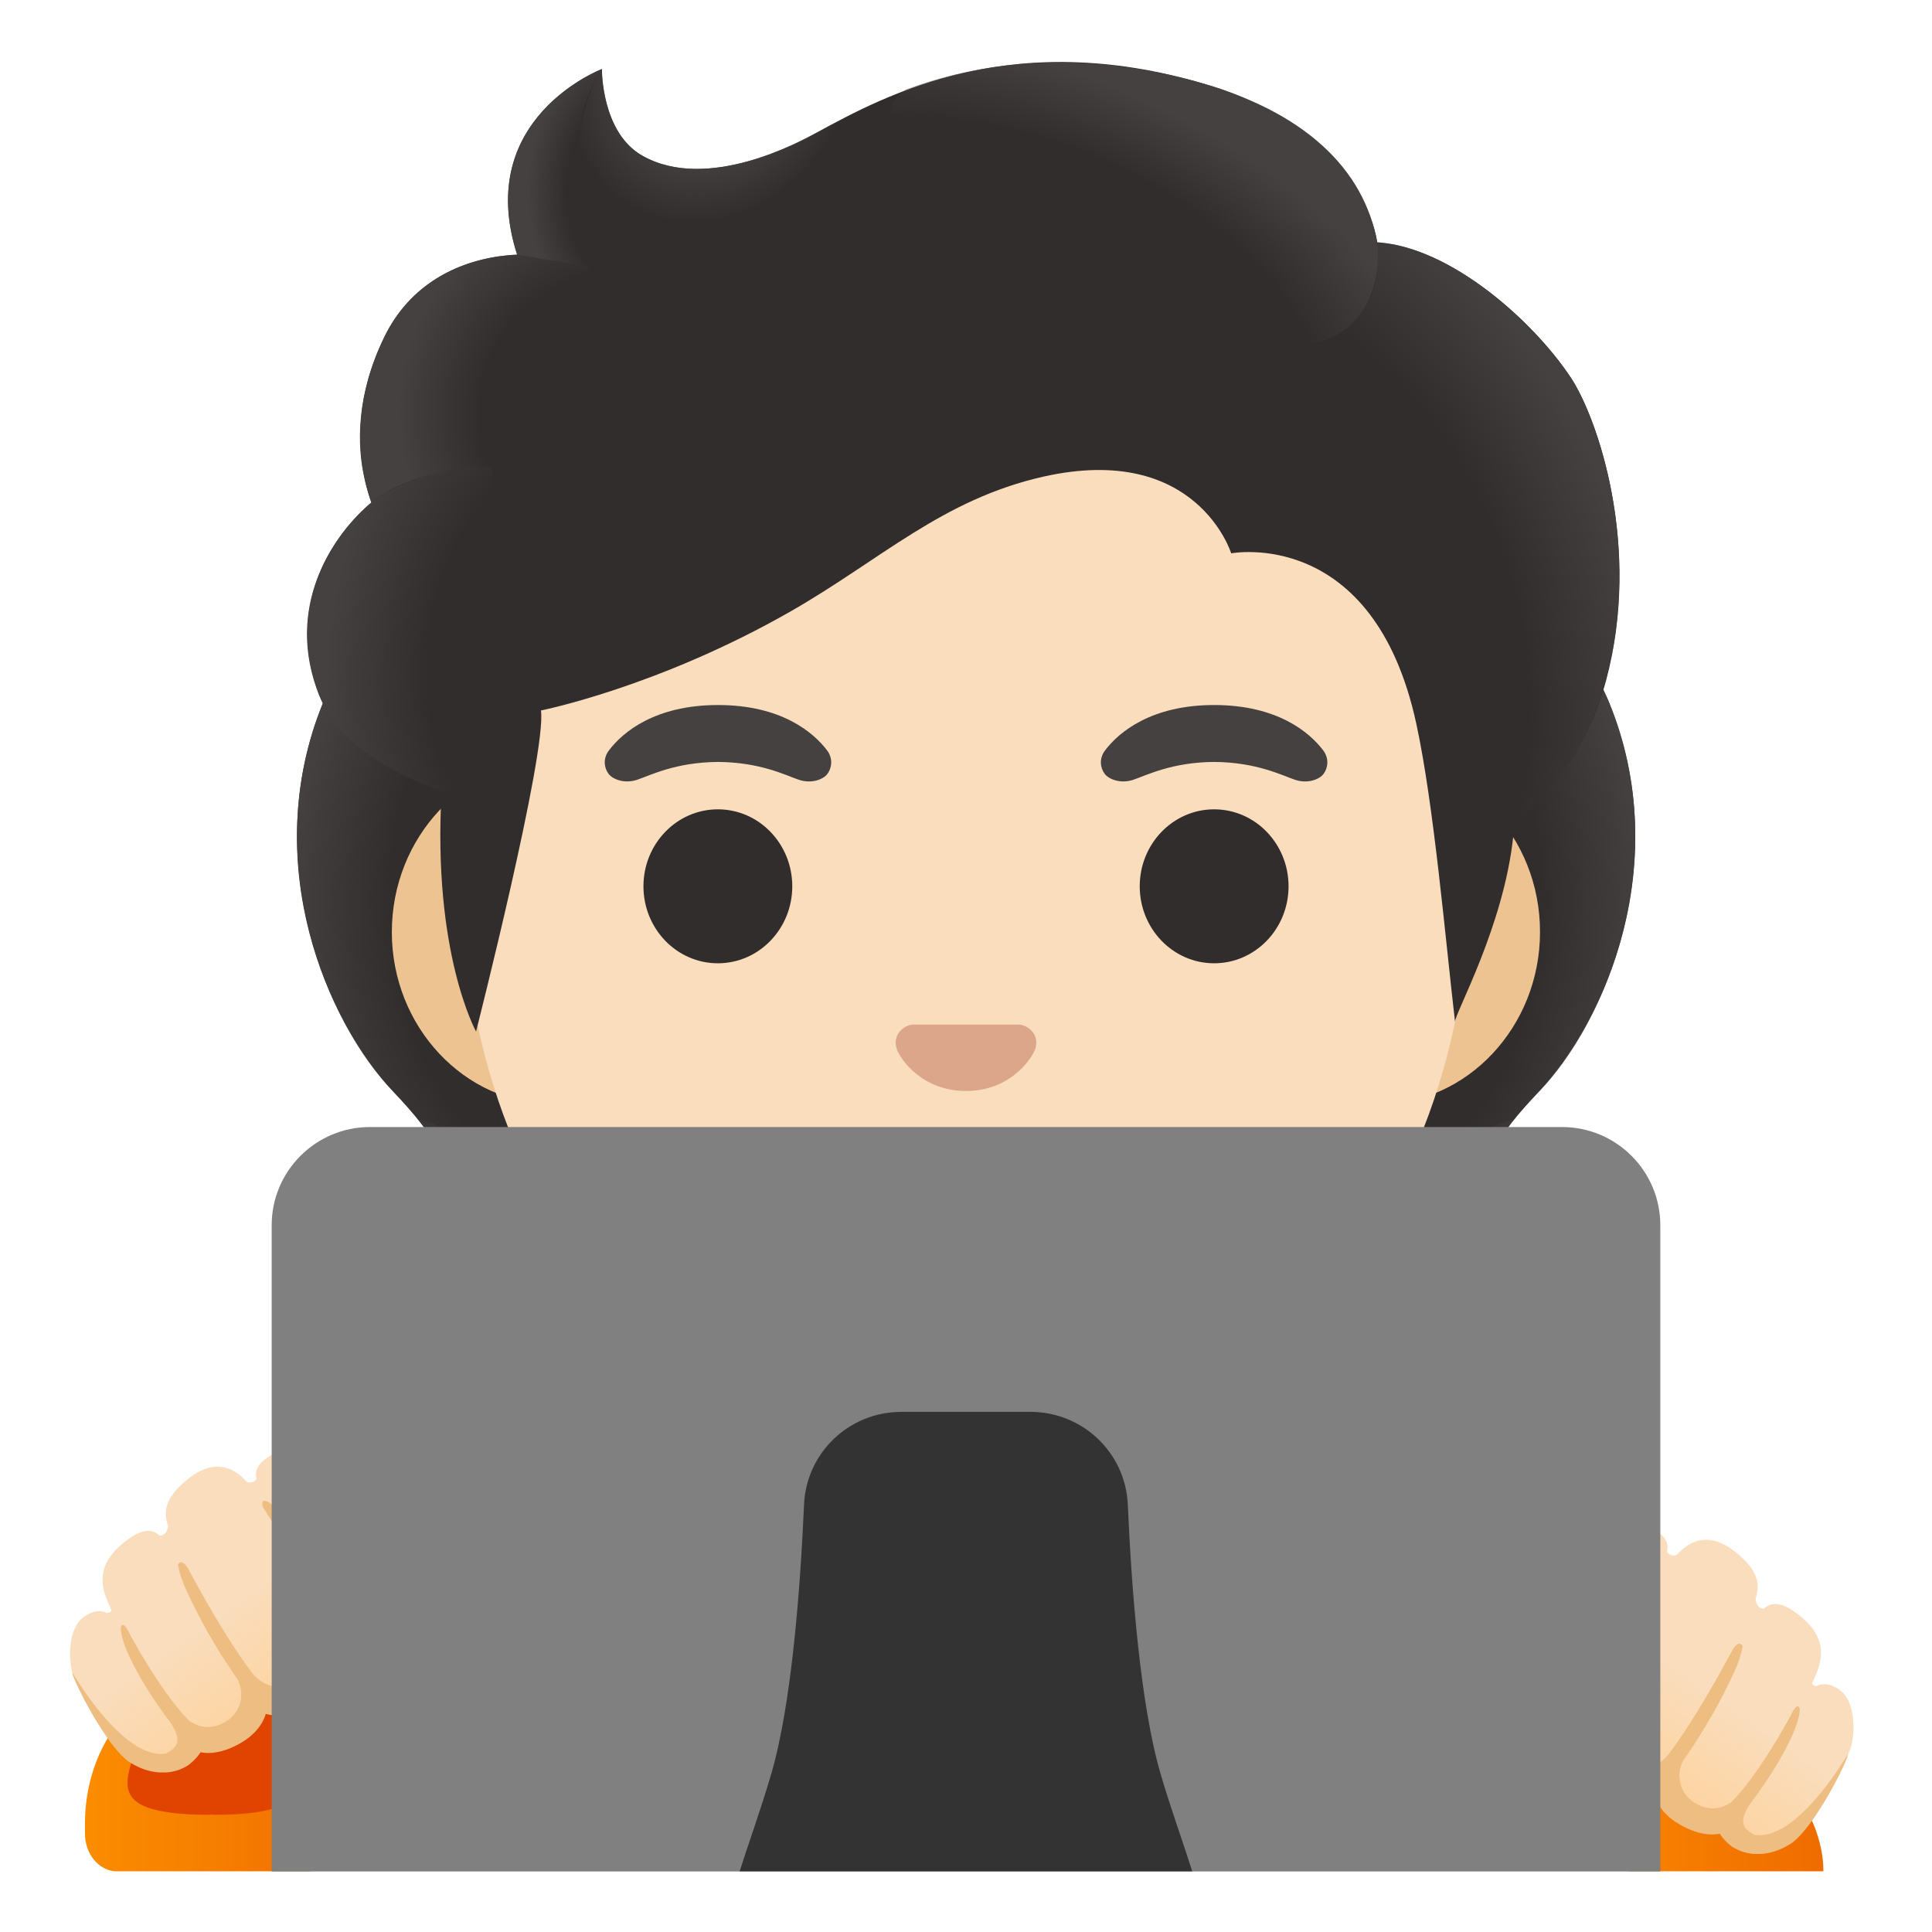
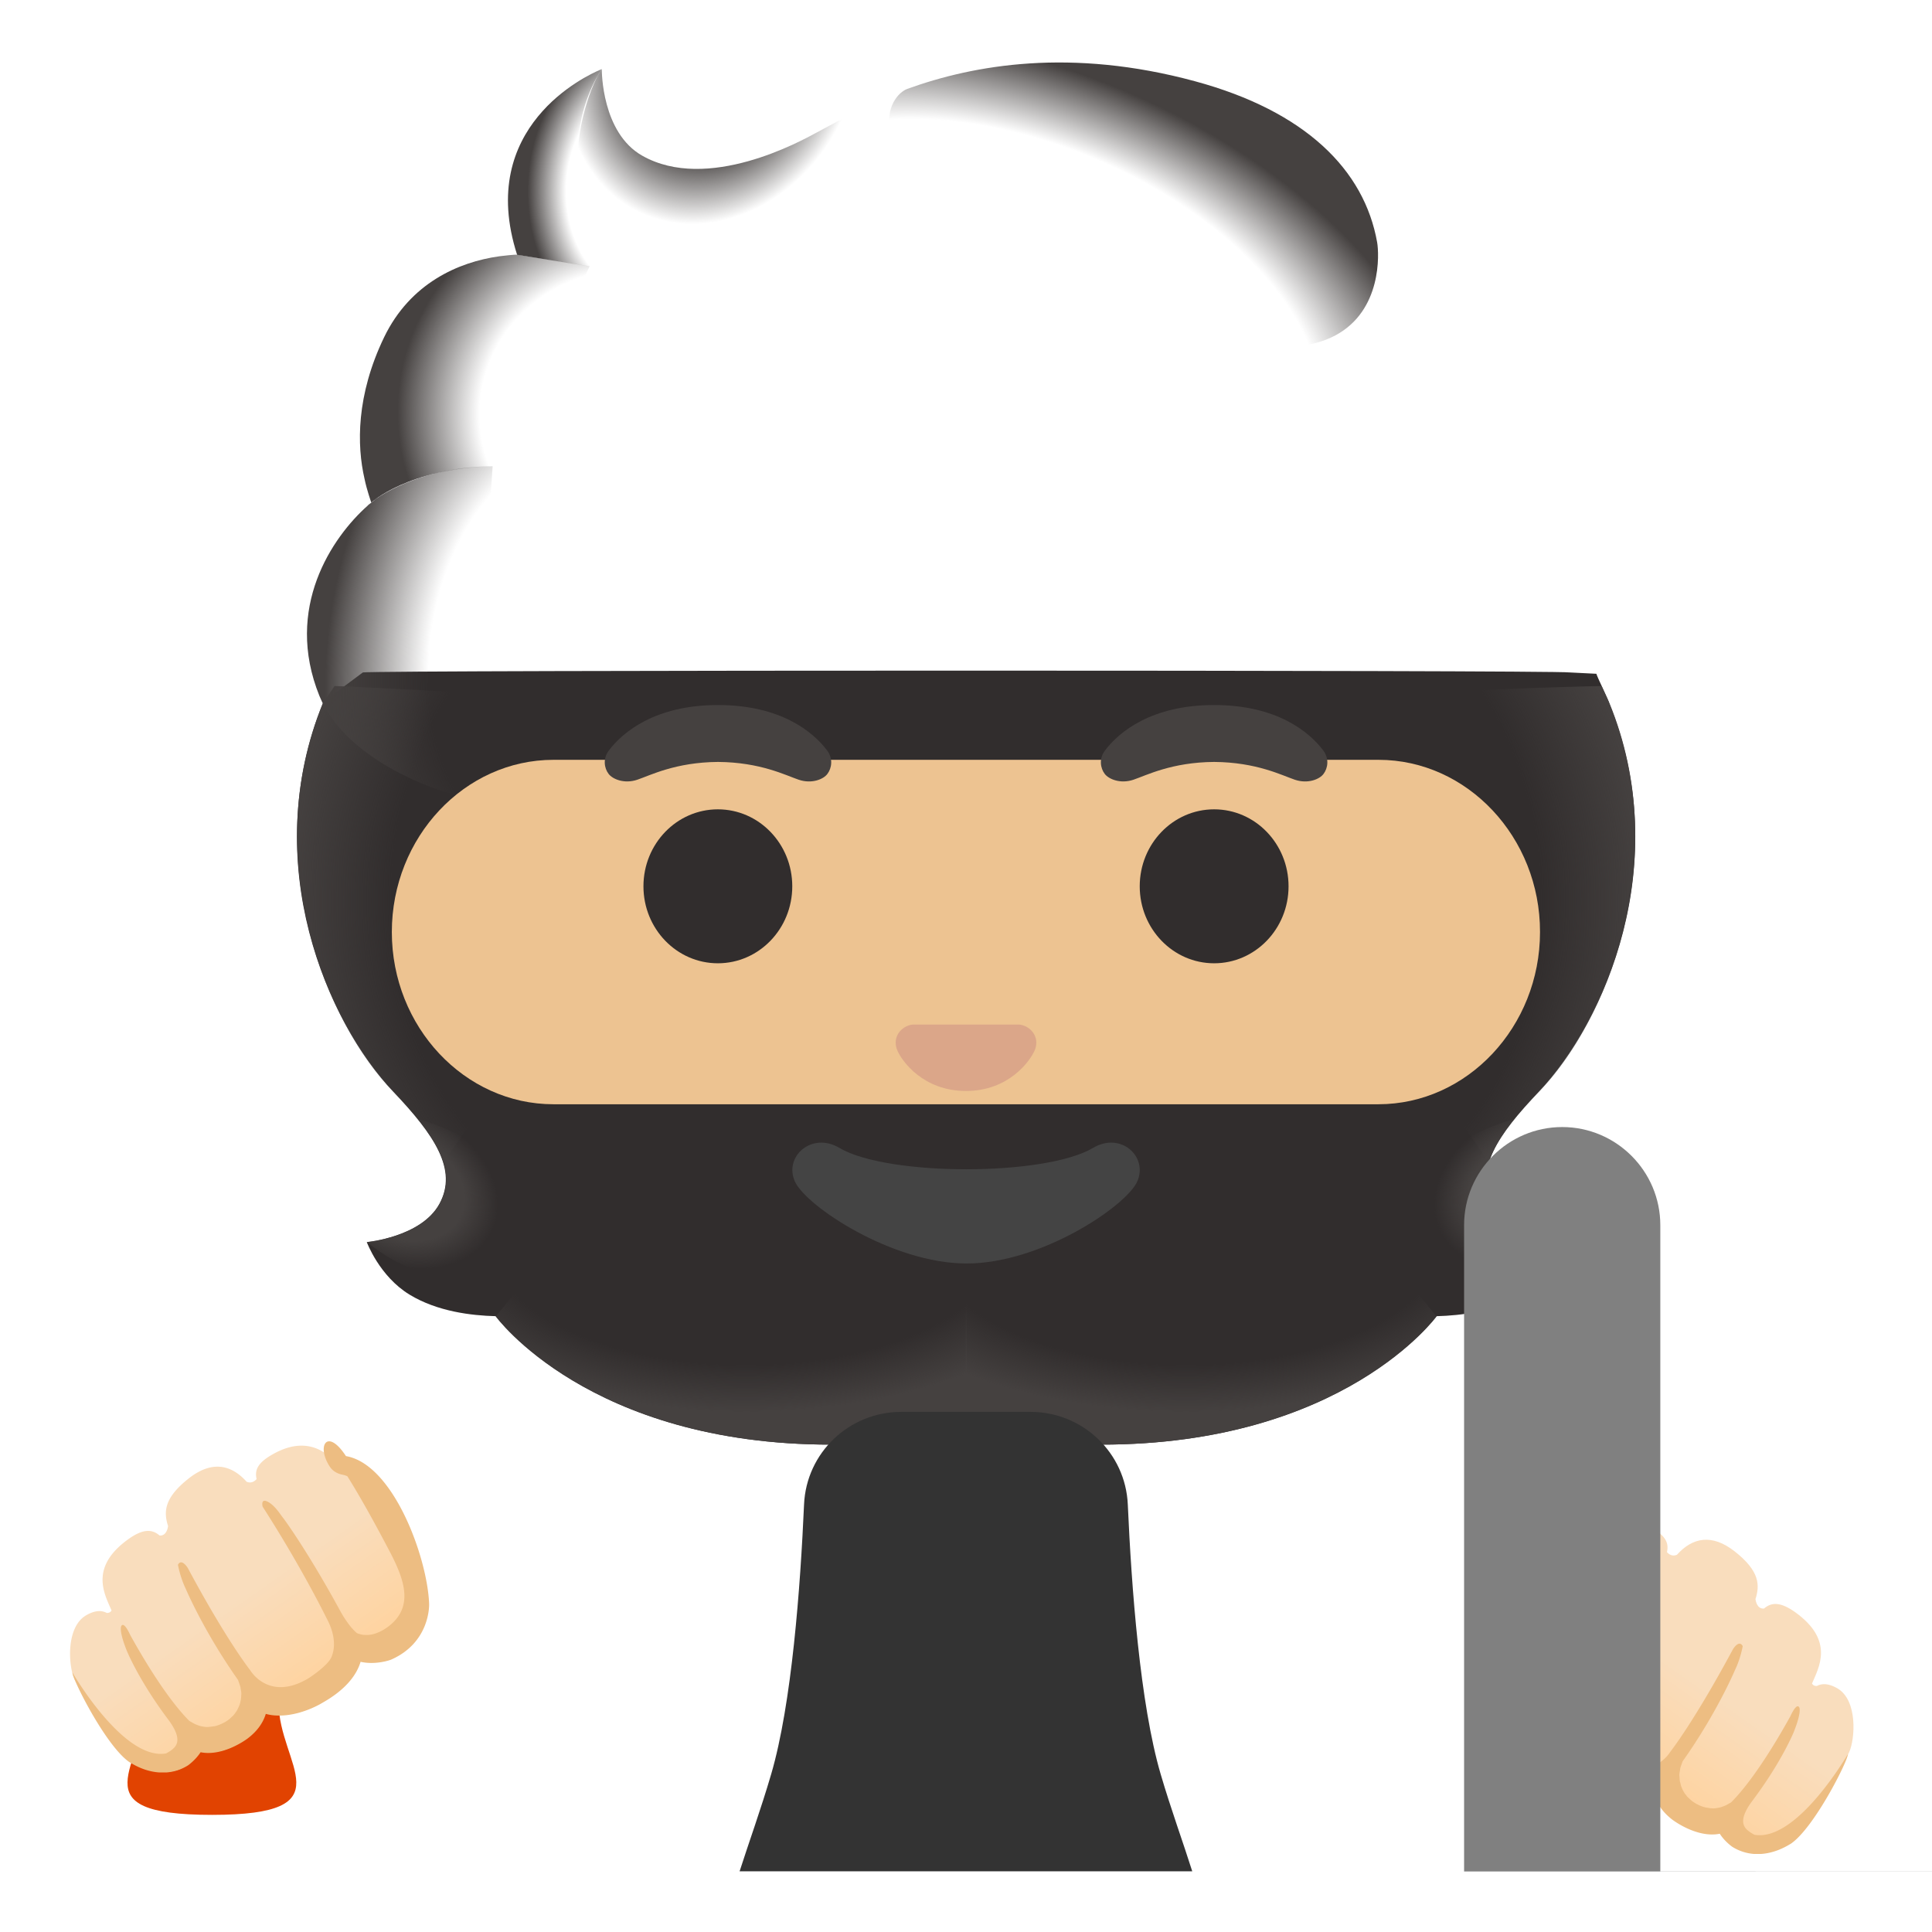
<svg xmlns="http://www.w3.org/2000/svg" xmlns:ns1="http://sodipodi.sourceforge.net/DTD/sodipodi-0.dtd" xmlns:ns2="http://www.inkscape.org/namespaces/inkscape" width="128" height="128" viewBox="0 0 128 128" version="1.1" id="svg191" ns1:docname="Tech.svg" ns2:version="1.0.1 (3bc2e813f5, 2020-09-07)">
  <defs id="defs195" />
  <ns1:namedview pagecolor="#ffffff" bordercolor="#666666" borderopacity="1" objecttolerance="10" gridtolerance="10" guidetolerance="10" ns2:pageopacity="0" ns2:pageshadow="2" ns2:window-width="2560" ns2:window-height="1346" id="namedview193" showgrid="false" ns2:zoom="7.875" ns2:cx="64" ns2:cy="64" ns2:window-x="-11" ns2:window-y="-11" ns2:window-maximized="1" ns2:current-layer="svg191" ns2:document-rotation="0" />
  <linearGradient id="notoTechnologistLightSkinTone0" x1="64" x2="64" y1="119.49" y2="39.927" gradientTransform="matrix(1 0 0 -1 0 128)" gradientUnits="userSpaceOnUse">
    <stop offset=".003" stop-color="#424242" id="stop2" />
    <stop offset=".271" stop-color="#353535" id="stop4" />
    <stop offset=".764" stop-color="#131313" id="stop6" />
    <stop offset="1" id="stop8" />
  </linearGradient>
  <linearGradient id="notoTechnologistLightSkinTone1" x1="64" x2="64" y1="119.49" y2="39.927" gradientTransform="matrix(1 0 0 -1 0 128)" gradientUnits="userSpaceOnUse">
    <stop offset=".001" stop-color="#BFBEBE" id="stop13" />
    <stop offset=".15" stop-color="#212121" stop-opacity="0" id="stop15" />
    <stop offset=".776" stop-color="#212121" stop-opacity="0" id="stop17" />
    <stop offset="1" stop-color="#BFBEBE" id="stop19" />
  </linearGradient>
  <linearGradient id="notoTechnologistLightSkinTone2" x1="4.592" x2="123.936" y1="80" y2="80" gradientTransform="matrix(1 0 0 -1 0 128)" gradientUnits="userSpaceOnUse">
    <stop offset=".001" stop-color="#BFBEBE" id="stop24" />
    <stop offset=".1" stop-color="#212121" stop-opacity="0" id="stop26" />
    <stop offset=".9" stop-color="#212121" stop-opacity="0" id="stop28" />
    <stop offset="1" stop-color="#BFBEBE" id="stop30" />
  </linearGradient>
  <path fill="#312D2D" d="M98.9 79.76c-1.25-2.27.34-4.58 3.06-7.44c4.31-4.54 9-15.07 4.64-25.76c.03-.06-.86-1.86-.83-1.92l-1.79-.09c-.57-.08-20.26-.12-39.97-.12s-39.4.04-39.97.12c0 0-2.65 1.95-2.63 2.01c-4.35 10.69.33 21.22 4.64 25.76c2.71 2.86 4.3 5.17 3.06 7.44c-1.21 2.21-4.81 2.53-4.81 2.53s.83 2.26 2.83 3.48c1.85 1.13 4.13 1.39 5.7 1.43c0 0 6.15 8.51 22.23 8.51h17.9c16.08 0 22.23-8.51 22.23-8.51c1.57-.04 3.85-.3 5.7-1.43c2-1.22 2.83-3.48 2.83-3.48s-3.61-.33-4.82-2.53" id="path37" />
  <radialGradient id="notoTechnologistLightSkinTone3" cx="99.638" cy="45.941" r="23.419" gradientTransform="matrix(1 0 0 .491 -21.055 59.492)" gradientUnits="userSpaceOnUse">
    <stop offset=".728" stop-color="#454140" stop-opacity="0" id="stop39" />
    <stop offset="1" stop-color="#454140" id="stop41" />
  </radialGradient>
  <path fill="url(#notoTechnologistLightSkinTone3)" d="M63.99 95.7v-9.44L92.56 84l2.6 3.2s-6.15 8.51-22.23 8.51z" id="path44" />
  <radialGradient id="notoTechnologistLightSkinTone4" cx="76.573" cy="49.423" r="6.921" gradientTransform="matrix(-.906 .424 -.314 -.672 186.542 79.33)" gradientUnits="userSpaceOnUse">
    <stop offset=".663" stop-color="#454140" id="stop46" />
    <stop offset="1" stop-color="#454140" stop-opacity="0" id="stop48" />
  </radialGradient>
  <path fill="url(#notoTechnologistLightSkinTone4)" d="M95.1 83.07c-4.28-6.5 5.21-8.93 5.21-8.93l.01.01c-1.65 2.05-2.4 3.84-1.43 5.61c1.21 2.21 4.81 2.53 4.81 2.53s-4.91 4.36-8.6.78" id="path51" />
  <radialGradient id="notoTechnologistLightSkinTone5" cx="94.509" cy="69.002" r="30.399" gradientTransform="matrix(-.075 -.997 .831 -.062 33.418 157.536)" gradientUnits="userSpaceOnUse">
    <stop offset=".725" stop-color="#454140" stop-opacity="0" id="stop53" />
    <stop offset="1" stop-color="#454140" id="stop55" />
  </radialGradient>
  <path fill="url(#notoTechnologistLightSkinTone5)" d="M106.62 46.56c4.25 10.35-.22 21.01-4.41 25.51c-.57.62-3.01 3.01-3.57 4.92c0 0-9.54-13.31-12.39-21.13c-.57-1.58-1.1-3.2-1.17-4.88c-.05-1.26.14-2.76.87-3.83c.89-1.31 20.16-1.7 20.16-1.7c0 .01.51 1.11.51 1.11" id="path58" />
  <radialGradient id="notoTechnologistLightSkinTone6" cx="44.31" cy="69.002" r="30.399" gradientTransform="matrix(.075 -.997 -.831 -.062 98.35 107.477)" gradientUnits="userSpaceOnUse">
    <stop offset=".725" stop-color="#454140" stop-opacity="0" id="stop60" />
    <stop offset="1" stop-color="#454140" id="stop62" />
  </radialGradient>
  <path fill="url(#notoTechnologistLightSkinTone6)" d="M21.4 46.56c-4.25 10.35.22 21.01 4.41 25.51c.58.62 3.01 3.01 3.57 4.92c0 0 9.54-13.31 12.39-21.13c.58-1.58 1.1-3.2 1.17-4.88c.05-1.26-.14-2.76-.87-3.83c-.89-1.31-1.93-.96-3.44-.96c-2.88 0-15.49-.74-16.47-.74c.01.01-.76 1.11-.76 1.11" id="path65" />
  <radialGradient id="notoTechnologistLightSkinTone7" cx="49.439" cy="45.941" r="23.419" gradientTransform="matrix(-1 0 0 .491 98.878 59.492)" gradientUnits="userSpaceOnUse">
    <stop offset=".728" stop-color="#454140" stop-opacity="0" id="stop67" />
    <stop offset="1" stop-color="#454140" id="stop69" />
  </radialGradient>
  <path fill="url(#notoTechnologistLightSkinTone7)" d="M64.03 95.7v-9.44L35.46 84l-2.6 3.2s6.15 8.51 22.23 8.51z" id="path72" />
  <radialGradient id="notoTechnologistLightSkinTone8" cx="26.374" cy="49.423" r="6.921" gradientTransform="matrix(.906 .424 .314 -.672 -13.052 100.605)" gradientUnits="userSpaceOnUse">
    <stop offset=".663" stop-color="#454140" id="stop74" />
    <stop offset="1" stop-color="#454140" stop-opacity="0" id="stop76" />
  </radialGradient>
  <path fill="url(#notoTechnologistLightSkinTone8)" d="M32.92 83.07c4.28-6.5-5.21-8.93-5.21-8.93l-.01.01c1.65 2.05 2.4 3.84 1.43 5.61c-1.21 2.21-4.81 2.53-4.81 2.53s4.91 4.36 8.6.78" id="path79" />
  <path fill="#EDC391" d="M91.33 50.34H36.67c-5.89 0-10.71 5.13-10.71 11.41s4.82 11.41 10.71 11.41h54.65c5.89 0 10.71-5.14 10.71-11.41c.01-6.27-4.81-11.41-10.7-11.41" id="path81" />
-   <path fill="#F9DDBD" d="M64 10.98c-17.4 0-33.52 18.61-33.52 45.4c0 26.64 16.61 39.81 33.52 39.81s33.52-13.17 33.52-39.81c0-26.79-16.12-45.4-33.52-45.4" id="path83" />
  <path fill="#454140" d="M54.8 49.72c-.93-1.23-3.07-3.01-7.23-3.01s-6.31 1.79-7.23 3.01c-.41.54-.31 1.17-.02 1.55c.26.35 1.04.68 1.9.39s2.54-1.16 5.35-1.18c2.81.02 4.49.89 5.35 1.18c.86.29 1.64-.03 1.9-.39c.28-.37.39-1-.02-1.55m32.87 0c-.93-1.23-3.07-3.01-7.23-3.01s-6.31 1.79-7.23 3.01c-.41.54-.31 1.17-.02 1.55c.26.35 1.04.68 1.9.39s2.54-1.16 5.35-1.18c2.81.02 4.49.89 5.35 1.18c.86.29 1.64-.03 1.9-.39c.28-.37.39-1-.02-1.55" id="path85" />
  <g fill="#312D2D" id="g91">
    <ellipse cx="47.56" cy="58.72" rx="4.93" ry="5.1" id="ellipse87" />
    <ellipse cx="80.44" cy="58.72" rx="4.93" ry="5.1" id="ellipse89" />
  </g>
  <path fill="#444" d="M72.42 76.05c-3.18 1.89-13.63 1.89-16.81 0c-1.83-1.09-3.7.58-2.94 2.24c.75 1.63 6.44 5.42 11.37 5.42s10.55-3.79 11.3-5.42c.75-1.66-1.09-3.33-2.92-2.24" id="path93" />
  <path fill="#DBA689" d="M67.86 67.96c-.11-.04-.21-.07-.32-.08h-7.08c-.11.01-.22.04-.32.08c-.64.26-.99.92-.69 1.63c.3.71 1.71 2.69 4.55 2.69s4.25-1.99 4.55-2.69c.3-.7-.05-1.37-.69-1.63" id="path95" />
-   <path fill="#312D2D" d="M104.07 25.02c-2.44-3.69-7.91-8.64-12.82-8.97c-.79-4.72-5.84-8.72-10.73-10.27c-13.23-4.19-21.84.51-26.46 3.03c-.96.52-7.17 3.97-11.51 1.5c-2.72-1.55-2.67-5.74-2.67-5.74s-8.52 3.25-5.61 12.3c-2.93.12-6.77 1.36-8.8 5.47c-2.42 4.9-1.56 8.99-.86 10.95c-2.52 2.14-5.69 6.69-3.52 12.6c1.64 4.45 8.17 6.5 8.17 6.5c-.62 10.74 2.28 15.95 2.28 15.95s4.69-18.45 4.3-21.27c0 0 7.76-1.54 16.57-6.58c5.95-3.41 10.02-7.4 16.71-8.91c10.18-2.29 12.45 5.08 12.45 5.08s9.42-1.81 12.26 11.27c1.17 5.38 1.93 14.3 2.57 19.77c-.06-.48 3.24-6.33 3.86-12.33c.16-1.55 4.34-3.6 6.14-10.26c2.39-8.88-.56-17.42-2.33-20.09" id="path97" />
  <radialGradient id="notoTechnologistLightSkinTone9" cx="82.019" cy="85.037" r="35.633" gradientTransform="matrix(.308 .952 .706 -.228 -3.248 -15.675)" gradientUnits="userSpaceOnUse">
    <stop offset=".699" stop-color="#454140" stop-opacity="0" id="stop99" />
    <stop offset="1" stop-color="#454140" id="stop101" />
  </radialGradient>
-   <path fill="url(#notoTechnologistLightSkinTone9)" d="M100.22 55.41c.16-1.55 4.34-3.6 6.14-10.26c.19-.71.35-1.43.5-2.15c1.46-8.09-1.16-15.52-2.79-17.98c-2.26-3.41-7.1-7.89-11.69-8.81c-.4-.05-.79-.1-1.16-.12c0 0 .33 2.15-.54 3.86c-1.12 2.22-3.41 2.75-3.41 2.75c11.97 11.97 11.12 22 12.95 32.71" id="path104" />
  <radialGradient id="notoTechnologistLightSkinTonea" cx="47.28" cy="123.891" r="9.343" gradientTransform="matrix(.881 .473 .56 -1.045 -63.803 111.232)" gradientUnits="userSpaceOnUse">
    <stop offset=".58" stop-color="#454140" id="stop106" />
    <stop offset="1" stop-color="#454140" stop-opacity="0" id="stop108" />
  </radialGradient>
  <path fill="url(#notoTechnologistLightSkinTonea)" d="M56.95 7.3c-1.1.53-2.06 1.06-2.9 1.51c-.96.52-7.17 3.97-11.51 1.5c-2.67-1.52-2.67-5.58-2.67-5.72c-1.23 1.57-4.95 12.78 5.93 13.53c4.69.32 7.58-3.77 9.3-7.23c.62-1.27 1.59-3.1 1.85-3.59" id="path111" />
  <radialGradient id="notoTechnologistLightSkinToneb" cx="158.966" cy="62.813" r="28.696" gradientTransform="matrix(-.938 -.394 -.218 .528 230.932 50.574)" gradientUnits="userSpaceOnUse">
    <stop offset=".699" stop-color="#454140" stop-opacity="0" id="stop113" />
    <stop offset="1" stop-color="#454140" id="stop115" />
  </radialGradient>
  <path fill="url(#notoTechnologistLightSkinToneb)" d="M79.16 5.38c7.32 1.98 11.23 5.87 12.08 10.68c.26 1.48.77 15.08-25.23-.4c-9.67-5.76-7.03-9.36-5.9-9.77c4.42-1.6 10.85-2.73 19.05-.51" id="path118" />
  <radialGradient id="notoTechnologistLightSkinTonec" cx="43.529" cy="115.367" r="8.575" gradientTransform="matrix(1 0 0 -1.223 0 153.762)" gradientUnits="userSpaceOnUse">
    <stop offset=".702" stop-color="#454140" stop-opacity="0" id="stop120" />
    <stop offset="1" stop-color="#454140" id="stop122" />
  </radialGradient>
  <path fill="url(#notoTechnologistLightSkinTonec)" d="M39.84 4.59c-.01.01-.03.01-.06.03h-.01c-.93.39-8.24 3.78-5.51 12.26l7.78 1.25c-6.89-6.98-2.17-13.55-2.17-13.55s-.02 0-.03.01" id="path125" />
  <radialGradient id="notoTechnologistLightSkinToned" cx="42.349" cy="100.23" r="16.083" gradientTransform="matrix(-.966 -.26 -.243 .904 107.62 -51.805)" gradientUnits="userSpaceOnUse">
    <stop offset=".66" stop-color="#454140" stop-opacity="0" id="stop127" />
    <stop offset="1" stop-color="#454140" id="stop129" />
  </radialGradient>
  <path fill="url(#notoTechnologistLightSkinToned)" d="m39.07 17.64l-4.81-.77c-.19 0-.83.06-1.18.11c-2.71.38-5.9 1.78-7.63 5.36c-1.86 3.86-1.81 7.17-1.3 9.38c.15.74.45 1.58.45 1.58s2.38-2.26 8.05-2.41z" id="path132" />
  <radialGradient id="notoTechnologistLightSkinTonee" cx="38.533" cy="84.7" r="16.886" gradientTransform="matrix(.991 .136 .192 -1.392 -15.859 155.958)" gradientUnits="userSpaceOnUse">
    <stop offset=".598" stop-color="#454140" stop-opacity="0" id="stop134" />
    <stop offset="1" stop-color="#454140" id="stop136" />
  </radialGradient>
  <path fill="url(#notoTechnologistLightSkinTonee)" d="M24.37 33.49c-2.37 2.1-5.56 6.79-3.21 12.61c1.77 4.39 8.09 6.29 8.09 6.29c0 .02 1.26.4 1.91.4l1.48-21.9c-3.03 0-5.94.91-7.82 2.22c.03.03-.46.35-.45.38" id="path139" />
  <linearGradient id="notoTechnologistLightSkinTonef" x1="5.625" x2="22.467" y1="9.825" y2="9.825" gradientTransform="matrix(1 0 0 -1 0 128)" gradientUnits="userSpaceOnUse">
    <stop offset="0" stop-color="#FB8C00" id="stop141" />
    <stop offset=".482" stop-color="#F67F00" id="stop143" />
    <stop offset="1" stop-color="#EF6C00" id="stop145" />
  </linearGradient>
-   <path fill="url(#notoTechnologistLightSkinTonef)" d="M7.63 123.98h12.83c1.12-.09 2.01-1.18 2.01-2.52v-.65c0-3.58-1.61-6.71-4.02-8.45c0 .15.01.3.01.45c0 4.1-1.98 7.42-4.41 7.42s-4.41-3.32-4.41-7.42c0-.15.01-.3.01-.45c-2.41 1.75-4.02 4.87-4.02 8.45v.65c-.01 1.35.88 2.43 2 2.52" id="path148" />
  <path fill="#E14301" d="M14.05 120.24c9 0 4.41-3.32 4.41-7.42c0-.15-.01-.3-.01-.45c-1.28-.93-2.79-1.48-4.4-1.48s-3.12.55-4.4 1.48c-.01.15-.01.3-.01.45c-.01 4.1-4.64 7.42 4.41 7.42" id="path150" />
  <linearGradient id="notoTechnologistLightSkinToneg" x1="20.428" x2="10.747" y1="15.083" y2="28.86" gradientTransform="matrix(1 0 0 -1 0 128)" gradientUnits="userSpaceOnUse">
    <stop offset="0" stop-color="#FFD29C" id="stop152" />
    <stop offset=".5" stop-color="#F9DDBD" id="stop154" />
  </linearGradient>
  <path fill="url(#notoTechnologistLightSkinToneg)" d="M27.98 106.8c-.11-2.84-2.23-8.7-5-9.19a.592.592 0 0 1-.41-.25c-.44-.67-1.85-2.47-4.43-1.05c-.96.53-1.3 1-1.14 1.68c-.12.14-.34.31-.66.18c-1.04-1.16-2.32-1.4-3.81-.24c-1.69 1.32-1.69 2.26-1.39 3.19l-.01.01s-.07.65-.56.6c-.51-.44-1.12-.44-2.09.26c-2.6 1.88-1.53 3.66-1.09 4.71c-.06.1-.16.17-.32.16c-.34-.18-.77-.18-1.35.15c-1.38.79-1.18 3.39-.79 4.24c.43.93 2.8 4.19 3.61 5.11c.19.21.42.36.67.46a.689.689 0 0 1-.08-.03c.71.44 1.95.97 3.16.22c0 0 .77-.56.84-1.15c1.31.73 3.12-.63 3.12-.63c.85-.65 1.07-1.38 1.04-2.01c.43.26.9.36 1.35.37c1.36.04 2.61-.76 2.61-.76c1.95-1.11 2.34-2.27 2.33-3.04c1.01.63 2.26.16 2.26.16c2.21-1 2.14-3.15 2.14-3.15" id="path157" />
  <linearGradient id="notoTechnologistLightSkinToneh" x1="99.203" x2="120.799" y1="9.152" y2="9.152" gradientTransform="matrix(1 0 0 -1 0 128)" gradientUnits="userSpaceOnUse">
    <stop offset="0" stop-color="#FB8C00" id="stop159" />
    <stop offset=".482" stop-color="#F67F00" id="stop161" />
    <stop offset="1" stop-color="#EF6C00" id="stop163" />
  </linearGradient>
-   <path fill="url(#notoTechnologistLightSkinToneh)" d="M107.96 123.98h12.84s.56-9.79-15.16-10.26c-15.73-.46 2.32 10.26 2.32 10.26" id="path166" />
  <linearGradient id="notoTechnologistLightSkinTonei" x1="141.622" x2="131.942" y1="10.24" y2="24.017" gradientTransform="rotate(180 124.32 64)" gradientUnits="userSpaceOnUse">
    <stop offset="0" stop-color="#FFD29C" id="stop168" />
    <stop offset=".5" stop-color="#F9DDBD" id="stop170" />
  </linearGradient>
  <path fill="url(#notoTechnologistLightSkinTonei)" d="M99.46 111.64c.11-2.84 2.23-8.7 5-9.19c.17-.03.32-.11.41-.25c.44-.67 1.85-2.47 4.43-1.05c.96.53 1.3 1 1.14 1.68c.12.14.34.31.66.18c1.04-1.16 2.32-1.4 3.81-.24c1.69 1.32 1.69 2.26 1.39 3.19l.01.01s.07.65.56.6c.51-.44 1.12-.44 2.09.26c2.6 1.88 1.53 3.66 1.09 4.71c.06.1.15.17.32.16c.34-.18.77-.18 1.35.15c1.38.79 1.18 3.39.79 4.24c-.43.93-2.79 4.19-3.61 5.11c-.19.21-.42.36-.67.46c.03-.01.06-.02.08-.03c-.71.44-1.95.97-3.16.22c0 0-.77-.56-.84-1.15c-1.31.73-3.12-.63-3.12-.63c-.85-.65-1.07-1.38-1.04-2.01c-.43.26-.9.36-1.35.37c-1.36.04-2.61-.76-2.61-.76c-1.95-1.11-2.34-2.27-2.33-3.04c-1.01.63-2.26.16-2.26.16c-2.21-1-2.14-3.15-2.14-3.15" id="path173" />
  <path fill="#EDBD82" d="M116.24 121.56c-.17-.09-.33-.19-.48-.32c-.02-.02-.05-.04-.07-.07c-.28-.31-.36-.81.37-1.81c2-2.65 2.79-4.63 2.79-4.63c.55-1.39.35-1.62.35-1.62c-.19-.31-.58.59-.58.59c-1.98 3.57-3.34 5.13-3.93 5.71c-.03.02-.06.04-.09.05c-.11.07-.23.14-.36.19c-.05.02-.11.04-.16.06c-.11.04-.23.06-.35.08c-.06.01-.12.02-.19.02c-.13 0-.26-.01-.4-.04c-.06-.01-.12-.01-.18-.03a2.49 2.49 0 0 1-.9-.45c-.04-.04-.09-.08-.13-.12c-.04-.04-.09-.08-.13-.12c-.05-.06-.1-.13-.15-.19c-.02-.03-.05-.06-.07-.1c-.05-.08-.09-.16-.13-.25c-.01-.03-.03-.06-.04-.09c-.04-.09-.06-.19-.08-.29l-.03-.09c-.02-.1-.02-.21-.03-.31c0-.04-.01-.07-.01-.1c0-.11.02-.22.04-.33c.01-.04.01-.08.02-.13c.02-.11.07-.22.11-.34c.02-.05.03-.1.05-.14c2.28-3.22 3.46-6.03 3.46-6.03c.38-.78.52-1.6.52-1.6c-.25-.46-.65.21-.65.21c-2.6 4.84-4.14 6.78-4.14 6.78s-1.21 2.11-3.86.53c0 0-1.31-.84-1.53-1.43c-.19-.49-.31-1.36.36-2.6c0 0 1.59-3.25 4.21-7.34c0 0 .17-.64-.42-.28c-.46.28-.79.86-.95 1.04c0 0-1.55 2.07-3.8 6.2c0 0-.5.95-1.08 1.42c-.57.24-1.29.15-2.08-.44c-1.71-1.28-1.07-3.07-.12-4.91c.52-1 1.71-3.25 2.84-5.05c.11-.04.22-.08.33-.1c.36-.06.65-.25.83-.53c.9-1.37.19-2.61-1.07-.7c-3.16.54-5.4 6.72-5.51 9.77c0 .11-.05 2.59 2.51 3.73c.08.03 1.01.37 2.01.14c.25.83.93 1.8 2.52 2.71c.03.02 1.42.87 2.94.85c.28-.01.56-.04.82-.11c.16.52.5 1.09 1.18 1.61c.08.06 1.64 1.23 3.14.93c.29.46.71.78.82.86c.46.29.95.44 1.45.48h.45c.64-.04 1.31-.26 1.97-.67c.01 0 .01-.01.02-.01c1.55-1.06 3.78-5.49 3.78-5.94c0-.01-3.36 5.83-6.19 5.35m-87.81-15.32c-.12-3.05-2.36-9.23-5.51-9.77c-1.25-1.91-1.97-.67-1.07.7c.18.28.48.46.83.53c.11.02.22.06.33.1c1.13 1.8 2.32 4.06 2.84 5.05c.95 1.83 1.58 3.62-.12 4.91c-.79.59-1.5.68-2.08.44c-.57-.47-1.08-1.42-1.08-1.42c-2.25-4.13-3.8-6.2-3.8-6.2c-.16-.18-.48-.75-.95-1.04c-.59-.36-.42.28-.42.28c2.62 4.08 4.21 7.34 4.21 7.34c.68 1.24.56 2.11.36 2.6c-.22.59-1.53 1.43-1.53 1.43c-2.64 1.58-3.86-.53-3.86-.53s-1.55-1.94-4.14-6.78c0 0-.41-.67-.65-.21c0 0 .14.82.52 1.6c0 0 1.18 2.8 3.46 6.03c.02.05.03.1.05.14c.04.11.08.23.11.34c.01.04.01.08.02.13c.02.11.04.22.04.33c0 .04-.01.07-.01.1c0 .11-.01.21-.03.31c-.01.03-.02.06-.02.09c-.02.1-.05.2-.09.29c-.01.03-.03.06-.04.09c-.04.08-.08.17-.13.25c-.02.03-.05.06-.07.1c-.05.07-.1.13-.15.19c-.04.04-.09.08-.13.12c-.04.04-.08.08-.13.12c-.09.07-.19.14-.28.19c-.22.12-.43.21-.62.26c-.06.02-.12.02-.19.03c-.14.02-.27.04-.4.04c-.06 0-.13-.01-.19-.02c-.12-.02-.24-.04-.35-.08c-.05-.02-.11-.04-.16-.06c-.12-.05-.24-.12-.36-.19c-.03-.02-.06-.03-.09-.05c-.59-.58-1.95-2.14-3.93-5.71c0 0-.39-.9-.58-.59c0 0-.2.24.35 1.62c0 0 .79 1.98 2.79 4.63c.73 1 .65 1.5.37 1.81c-.02.02-.05.04-.07.07c-.14.13-.31.23-.48.32c-2.83.49-6.2-5.36-6.2-5.36c0 .46 2.23 4.89 3.78 5.94c.01 0 .01.01.02.01c.66.41 1.32.63 1.97.67h.45c.51-.04 1-.19 1.45-.48c.11-.08.53-.41.82-.86c1.5.3 3.07-.87 3.14-.93c.68-.52 1.02-1.09 1.18-1.61c.26.07.53.11.82.11c1.52.03 2.91-.83 2.94-.85c1.59-.9 2.27-1.88 2.52-2.71c1 .22 1.93-.11 2.01-.14c2.59-1.13 2.54-3.61 2.53-3.72" id="path175" />
  <linearGradient id="notoTechnologistLightSkinTonej" x1="64" x2="64" y1="53.474" y2="-14.939" gradientTransform="matrix(1 0 0 -1 0 128)" gradientUnits="userSpaceOnUse">
    <stop offset="0" stop-color="#4DD0E1" id="stop177" />
    <stop offset="1" stop-color="#00BCD4" id="stop179" />
  </linearGradient>
-   <path fill="url(#notoTechnologistLightSkinTonej)" d="M110 123.98V81.17c0-3.58-2.92-6.5-6.5-6.5h-79c-3.58 0-6.5 2.92-6.5 6.5v42.82h92z" id="path182" style="fill:#808080" />
+   <path fill="url(#notoTechnologistLightSkinTonej)" d="M110 123.98V81.17c0-3.58-2.92-6.5-6.5-6.5c-3.58 0-6.5 2.92-6.5 6.5v42.82h92z" id="path182" style="fill:#808080" />
  <linearGradient id="notoTechnologistLightSkinTonek" x1="63.999" x2="63.999" y1="35.404" y2="-3.874" gradientTransform="matrix(1 0 0 -1 0 128)" gradientUnits="userSpaceOnUse">
    <stop offset="0" stop-color="#00BCD4" id="stop184" />
    <stop offset="1" stop-color="#0097A7" id="stop186" />
  </linearGradient>
  <path fill="url(#notoTechnologistLightSkinTonek)" d="M78.99 123.98c-.61-1.93-1.41-4.11-2.09-6.43c-1.37-4.66-1.94-12.44-2.18-17.87c-.15-3.43-2.99-6.14-6.45-6.14h-8.55c-3.46 0-6.3 2.7-6.45 6.14c-.24 5.43-.81 13.21-2.18 17.87c-.68 2.32-1.47 4.5-2.09 6.43z" id="path189" style="fill:#333333" />
</svg>